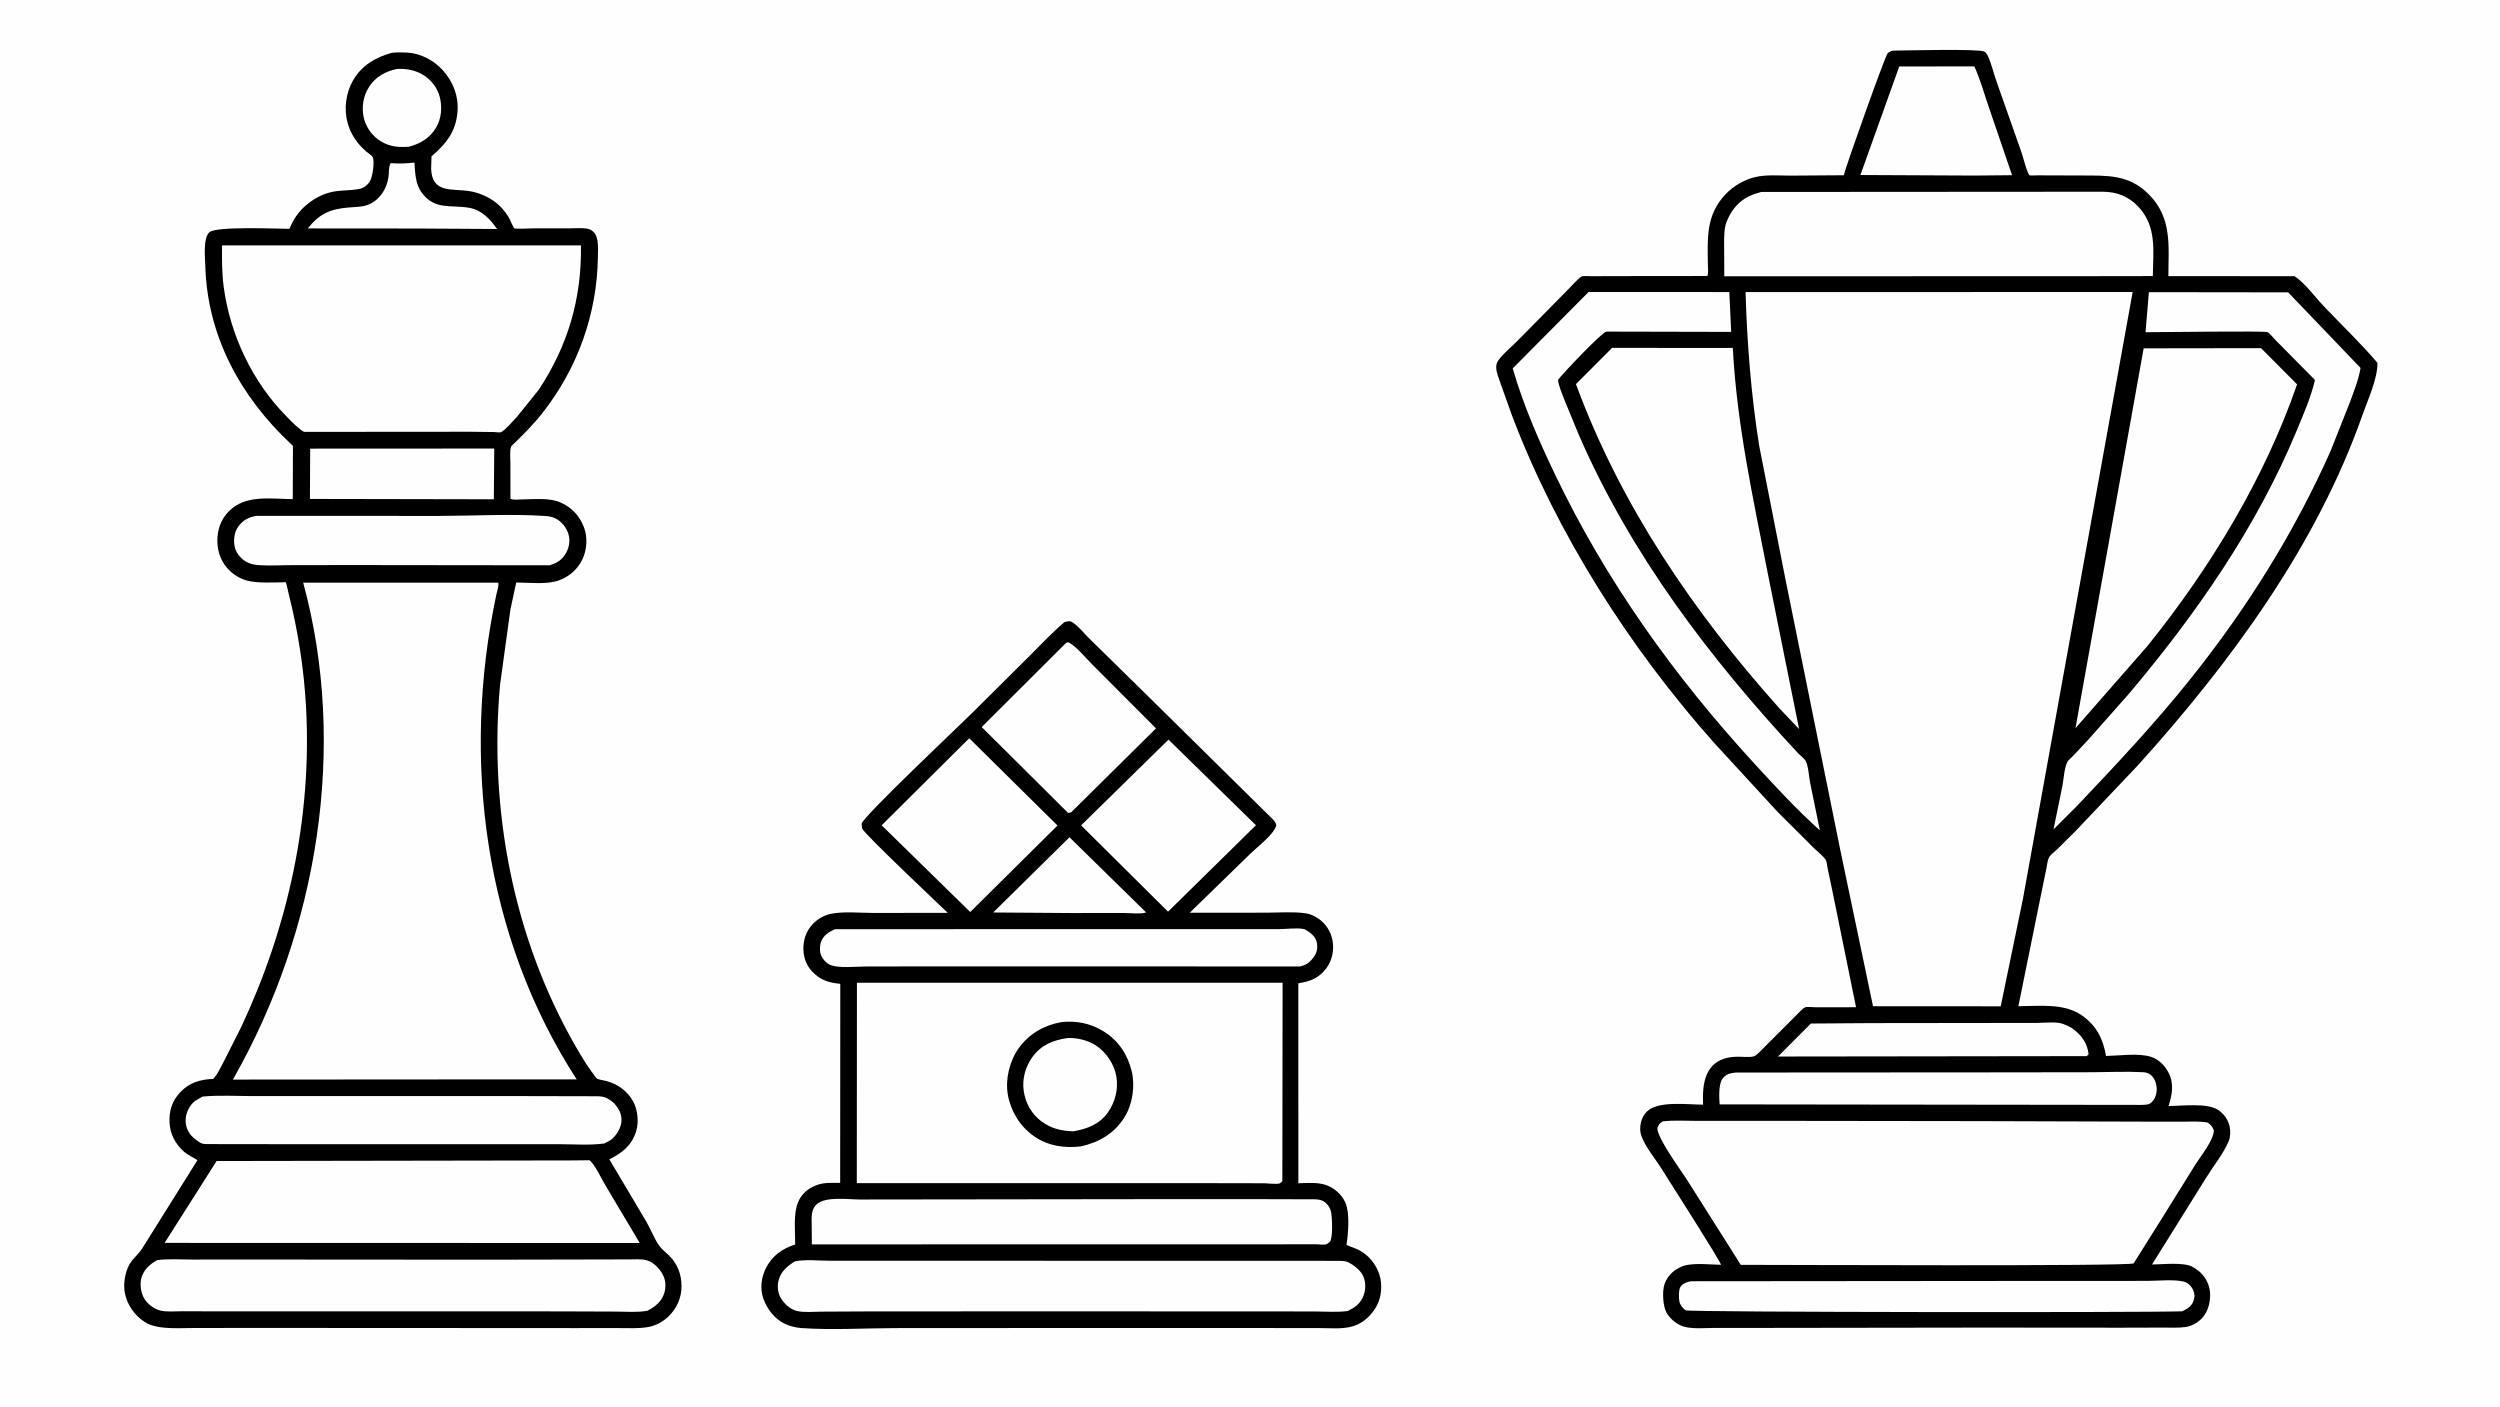
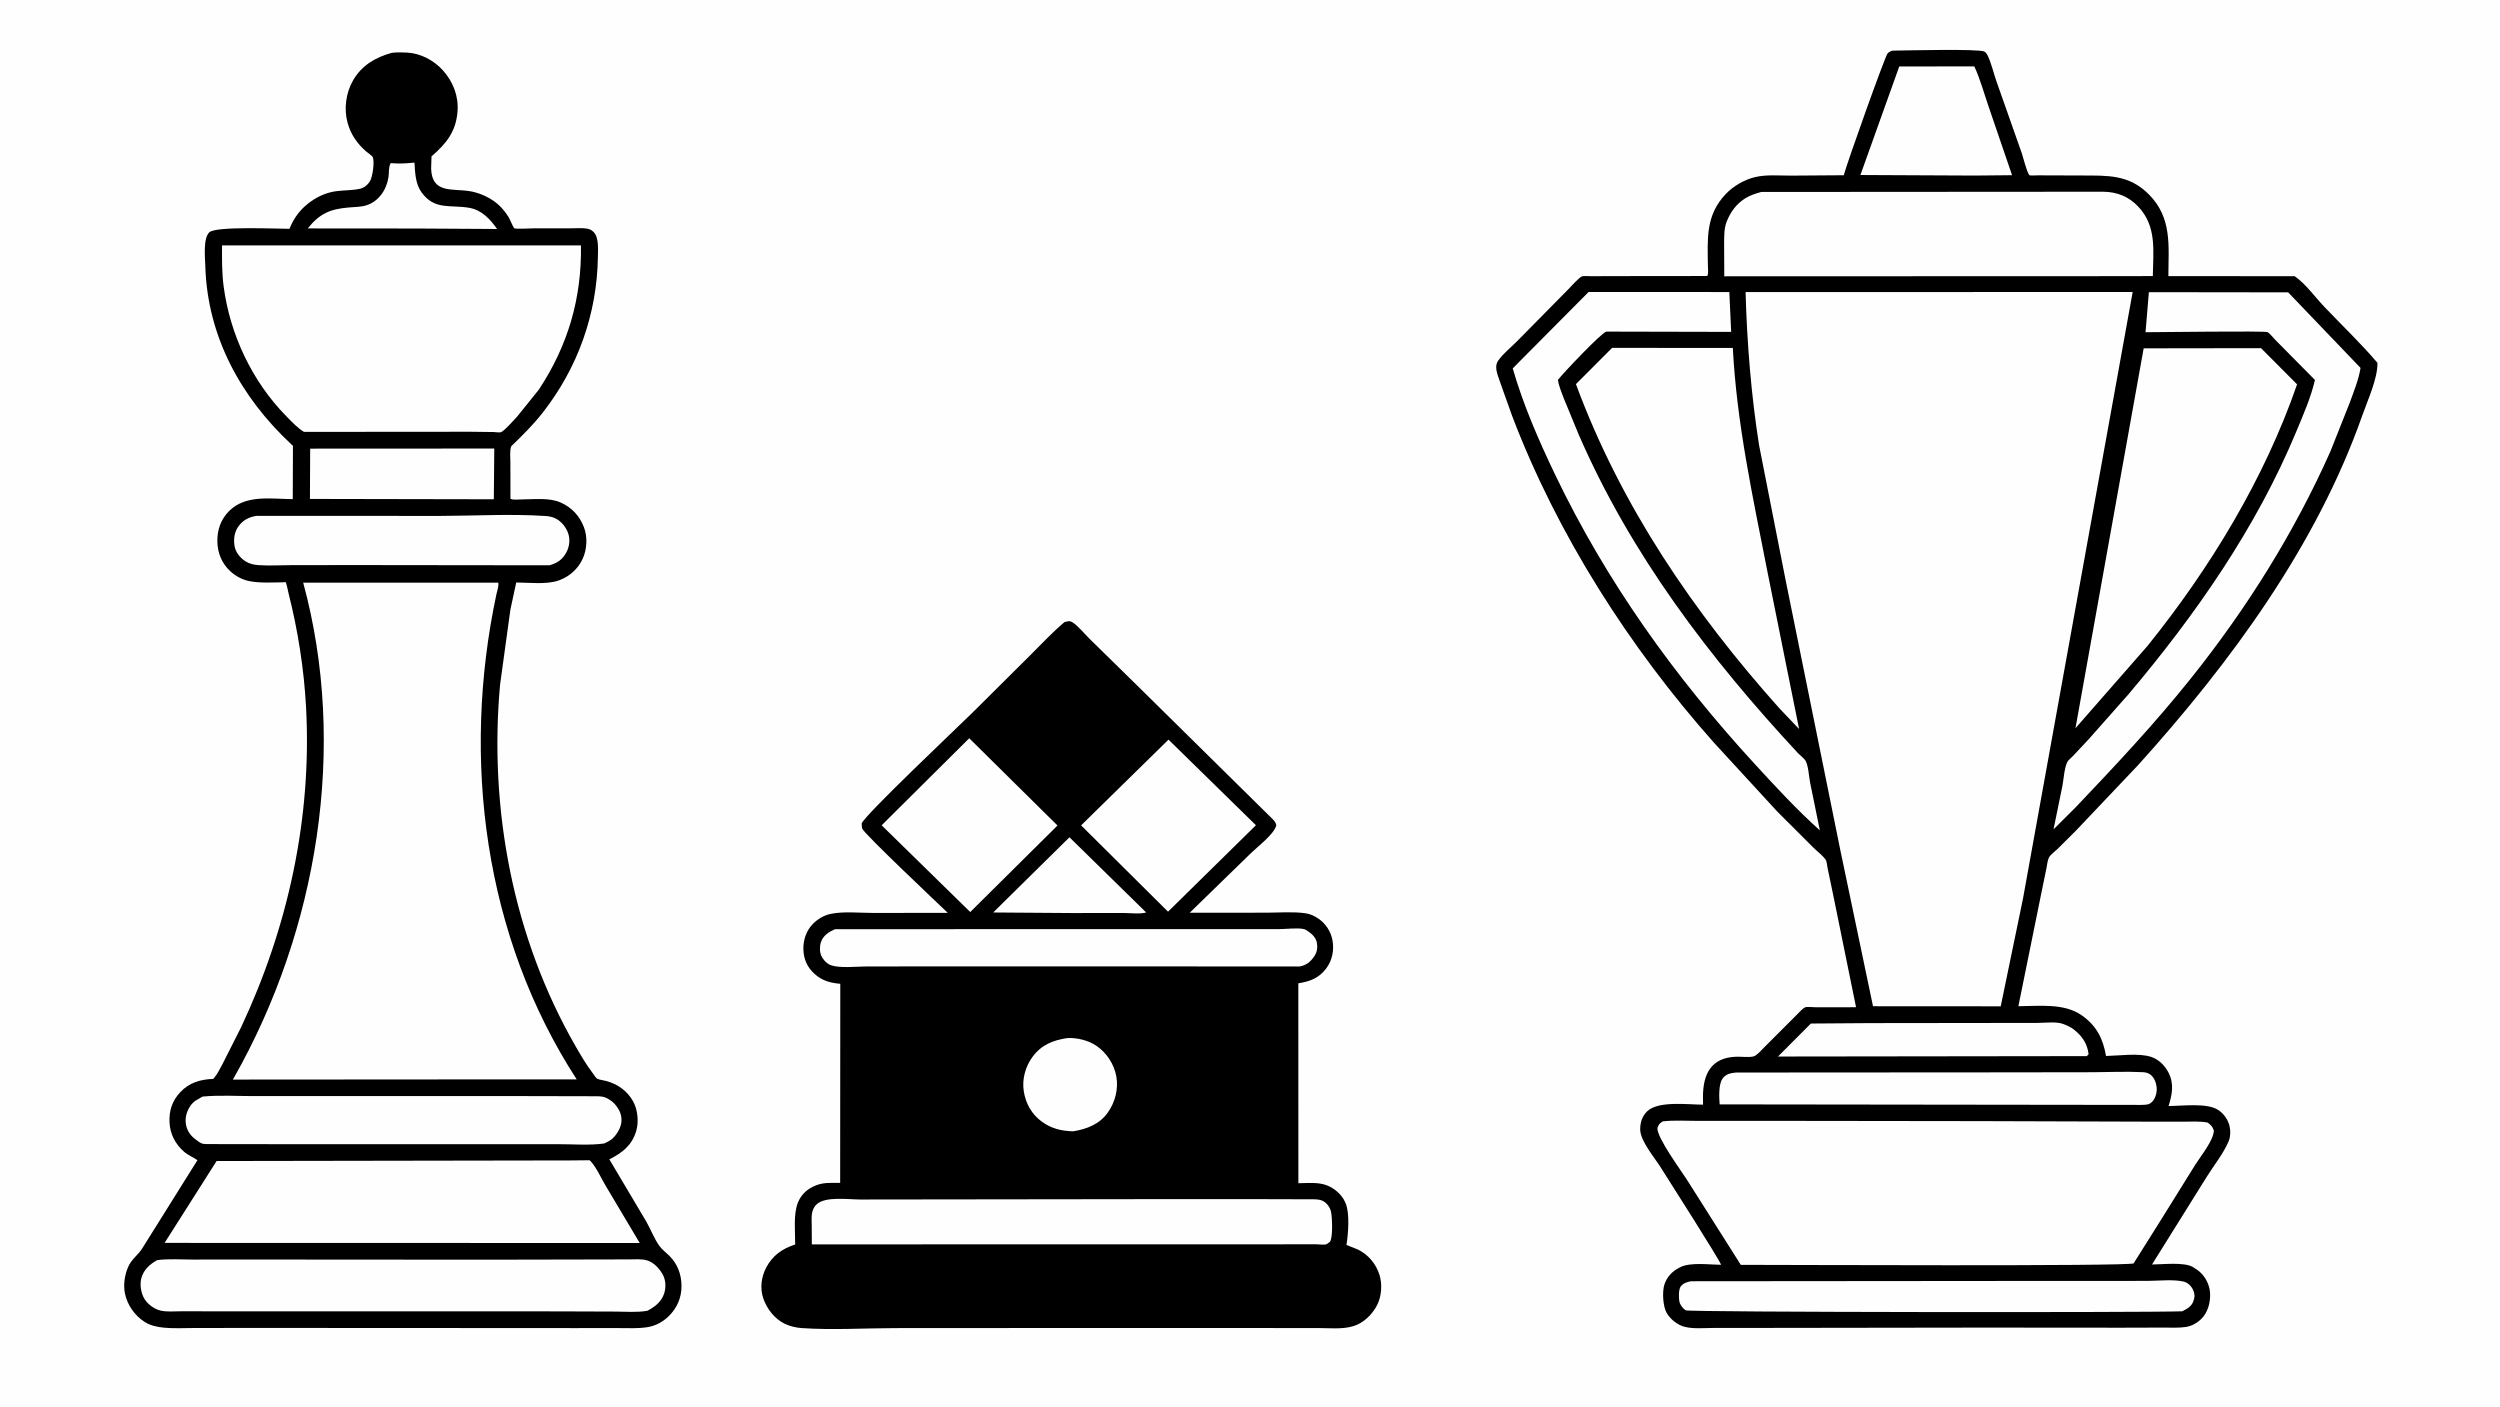
<svg xmlns="http://www.w3.org/2000/svg" version="1.1" style="display: block;" viewBox="0 0 2048 1152" width="1820" height="1024">
  <path transform="translate(0,0)" fill="rgb(254,254,254)" d="M -0 -0 L 2048 0 L 2048 1152 L -0 1152 L -0 -0 z" />
  <path transform="translate(0,0)" fill="rgb(0,0,0)" d="M 871.971 509.5 C 874.419 508.952 876.122 508.114 878.453 509.583 C 883.371 512.683 888.345 519.064 892.578 523.189 L 931.766 561.619 L 1042.86 671.188 C 1044.33 672.739 1045.12 673.866 1045.54 676 C 1043.67 683.317 1030.59 693.062 1024.87 698.651 L 974.605 747.584 L 1037.45 747.535 C 1047.8 747.511 1059.26 746.561 1069.5 748.015 C 1073.3 748.555 1076.72 750.162 1079.89 752.299 C 1086.04 756.452 1090.25 762.922 1091.58 770.223 C 1093.04 778.175 1091.39 786.477 1086.59 792.991 C 1080.6 801.11 1073.16 803.9 1063.59 805.375 L 1063.63 969.169 C 1070.99 969.054 1079.53 968.166 1086.56 970.74 C 1093.11 973.137 1099.24 978.421 1102.03 984.863 L 1102.3 985.5 C 1105.86 993.682 1104.48 1010.91 1103.02 1019.75 L 1112.39 1023.46 C 1120.95 1027.66 1127.23 1035.22 1130.09 1044.28 C 1132.48 1051.85 1131.78 1061.93 1128.13 1069 C 1124.24 1076.54 1117.12 1083.68 1108.84 1086.17 L 1108.16 1086.36 C 1099.69 1088.9 1089.24 1087.83 1080.44 1087.81 L 1036.79 1087.78 L 882.5 1087.75 L 733.599 1087.84 C 708.421 1087.9 682.136 1089.52 657.062 1087.85 C 652.261 1087.53 647.313 1086.42 642.958 1084.34 C 634.632 1080.38 628.207 1072.08 625.263 1063.46 C 622.454 1055.23 623.655 1046.01 627.603 1038.38 C 632.748 1028.44 640.963 1022.67 651.411 1019.34 C 651.468 1009.07 649.8 994.386 653.699 984.889 C 656.487 978.096 661.54 973.68 668.287 970.998 L 669 970.719 C 674.95 968.359 681.95 968.919 688.267 968.89 L 688.364 805.775 C 680.103 805.095 673.401 803.238 667.102 797.518 C 661.225 792.182 658.378 785.518 658.133 777.68 C 657.895 770.027 660.505 762.206 665.935 756.7 C 669.832 752.749 674.873 749.716 680.318 748.549 C 690.736 746.315 703.972 747.708 714.711 747.73 L 776.396 747.674 C 769.166 740.693 708.182 683.224 706.358 678.706 C 705.978 677.764 706 675.574 705.878 674.5 C 707.589 668.296 784.535 595.611 796.445 583.86 L 843.553 537.052 C 852.853 527.797 861.972 517.987 871.971 509.5 z" />
  <path transform="translate(0,0)" fill="rgb(254,254,254)" d="M 876.097 685.748 L 938.934 747.342 C 934.127 748.839 926.102 747.793 920.976 747.8 L 877.503 747.822 L 813.618 747.359 L 876.097 685.748 z" />
  <path transform="translate(0,0)" fill="rgb(254,254,254)" d="M 957.237 605.762 L 1028.86 675.896 L 956.85 746.703 L 885.633 676 L 957.237 605.762 z" />
-   <path transform="translate(0,0)" fill="rgb(254,254,254)" d="M 873.376 526.5 L 875.113 525.99 C 881.441 528.939 889.35 538.858 894.582 543.993 L 946.993 596.551 L 877.5 665.319 L 874.984 665.813 L 804.209 595.455 L 873.376 526.5 z" />
  <path transform="translate(0,0)" fill="rgb(254,254,254)" d="M 793.998 604.64 L 866.297 676.118 L 794.82 746.999 L 722.239 675.939 L 793.998 604.64 z" />
  <path transform="translate(0,0)" fill="rgb(254,254,254)" d="M 684.044 761.043 L 977.308 761.011 L 1048.11 760.98 C 1053.68 760.992 1063.3 759.687 1068.48 761.042 C 1069.3 761.257 1070.6 762.189 1071.34 762.654 C 1074.69 764.765 1078 767.961 1078.76 772 C 1079.5 775.978 1079.02 779.621 1076.8 783 C 1073.7 787.72 1070.43 790.431 1064.86 791.577 L 765.32 791.521 L 709.234 791.601 C 701.025 791.624 688.736 793.109 681.059 790.696 C 677.472 789.569 674.353 786.129 672.805 782.78 C 671.373 779.682 671.401 774.771 672.533 771.589 C 674.51 766.034 678.929 763.333 684.044 761.043 z" />
  <path transform="translate(0,0)" fill="rgb(254,254,254)" d="M 704.667 982.5 L 938.798 982.204 L 1029.91 982.191 L 1076.89 982.323 C 1079.41 982.444 1082.03 982.629 1084.24 983.956 C 1087.34 985.822 1089.78 989.321 1090.44 992.859 C 1091.32 997.611 1092.06 1013.41 1089.5 1017.11 C 1088.65 1017.69 1087.42 1018.82 1086.5 1019.17 C 1084.81 1019.8 1080.29 1019.17 1078.26 1019.17 L 1051.5 1019.19 L 665.053 1019.26 L 664.961 1003.95 C 664.956 997.584 663.925 991.33 668.952 986.5 C 676.02 979.708 695.217 982.483 704.667 982.5 z" />
-   <path transform="translate(0,0)" fill="rgb(254,254,254)" d="M 651.157 1033.16 C 659.714 1031.4 670.573 1032.65 679.387 1032.65 L 741.833 1032.67 L 983.643 1032.69 L 1068.25 1032.7 L 1093.58 1032.75 C 1097.2 1032.79 1101.75 1032.43 1105.02 1034.19 C 1108.47 1036.04 1111.66 1038.38 1114.21 1041.37 C 1117.67 1045.41 1118.75 1050.18 1118.31 1055.43 C 1117.86 1060.78 1115.38 1066.05 1111.18 1069.49 C 1109.06 1071.22 1106.48 1072.56 1104.07 1073.85 C 1095.25 1075.02 1085.57 1074.22 1076.66 1074.2 L 1027.08 1074.16 L 849.329 1074.1 L 711.05 1074.17 L 672.966 1074.36 C 666.678 1074.4 659.162 1075.2 653.051 1073.87 C 647.749 1072.72 642.82 1068.25 639.979 1063.8 C 637.299 1059.6 636.622 1054.19 637.675 1049.38 C 639.375 1041.6 644.755 1037.25 651.157 1033.16 z" />
-   <path transform="translate(0,0)" fill="rgb(254,254,254)" d="M 701.999 804.893 L 1050.71 804.916 L 1050.5 967.429 C 1050.07 967.84 1048.97 969.06 1048.5 969.236 C 1045.86 970.215 1038.49 969.192 1035.19 969.18 L 987.635 969.092 L 701.888 969.062 L 701.999 804.893 z" />
-   <path transform="translate(0,0)" fill="rgb(0,0,0)" d="M 869.377 837.181 C 881.758 835.885 892.956 838.027 903.694 844.514 C 915.986 851.941 923.779 863.607 927.124 877.496 C 929.957 889.257 927.832 904.286 921.496 914.588 C 913.118 928.209 900.841 935.511 885.559 938.962 C 871.807 940.626 858.465 938.639 846.878 930.532 C 835.568 922.618 827.976 910.097 825.61 896.574 C 823.418 884.052 827.026 869.147 834.35 858.788 C 842.804 846.83 855.141 839.781 869.377 837.181 z" />
  <path transform="translate(0,0)" fill="rgb(254,254,254)" d="M 874.263 850.251 C 882.329 849.797 891.618 852.101 898.303 856.658 C 906.487 862.237 912.684 871.665 914.462 881.439 C 916.365 891.895 913.59 902.667 907.498 911.292 C 900.723 920.883 890.252 924.795 879.122 926.644 C 869.298 926.242 861.712 924.625 853.513 918.746 C 845.218 912.798 840.241 903.848 838.68 893.839 C 837.148 884.009 839.941 873.686 845.8 865.707 C 853.111 855.751 862.483 852.077 874.263 850.251 z" />
  <path transform="translate(0,0)" fill="rgb(0,0,0)" d="M 320.909 43.152 C 324.996 42.621 329.3 42.715 333.416 42.93 C 344.617 43.516 355.559 49.32 362.969 57.654 C 371.213 66.927 375.717 78.468 374.816 90.938 C 373.607 107.679 365.687 117.391 353.49 127.974 L 353.191 138 C 353.828 158.603 370.462 154.154 384.683 156.441 C 391.69 157.568 398.751 160.553 404.566 164.589 C 409.386 167.933 413.751 172.885 416.738 177.879 C 417.677 179.448 420.391 186.164 421.377 186.876 C 422.392 187.609 435.362 186.912 437.495 186.908 L 466.862 186.915 C 471.305 186.931 476.664 186.418 481.008 187.166 C 483.247 187.552 484.74 188.393 486.326 189.974 C 490.725 194.359 489.871 204.463 489.788 210.412 C 489.135 257.032 473.262 301.351 444.516 338.003 C 436.677 347.999 427.883 356.657 418.774 365.466 C 417.431 369.196 418.12 374.853 418.118 378.89 L 418.162 408.455 C 420.482 409.65 424.955 408.98 427.598 408.974 C 437.492 408.955 449.733 407.408 458.974 411.391 C 468.343 415.429 474.737 422.358 478.386 431.816 C 481.447 439.748 480.859 450.043 477.297 457.678 C 473.403 466.026 466.572 472.108 458 475.263 C 448.023 478.934 433.537 477.092 422.891 477.031 L 418.105 499.321 L 409.655 560.78 C 400.421 662.906 420.392 768.281 471.78 857.408 C 475.971 864.677 480.349 872.091 485.414 878.788 C 486.195 879.821 488.239 883.038 489.171 883.516 C 491.01 884.459 494.422 884.804 496.512 885.375 C 505.987 887.964 513.895 893.458 518.698 902.193 C 522.494 909.097 523.443 919.118 521.101 926.676 C 517.452 938.454 509.576 944.311 499.173 949.598 L 529.44 1000.58 C 533.033 1006.78 536.208 1015.26 540.332 1020.73 C 542.527 1023.64 545.762 1026.08 548.36 1028.65 C 555.164 1035.38 558.313 1044.16 558.288 1053.59 C 558.261 1063.04 554.634 1071.33 547.919 1077.98 C 543.194 1082.65 537.229 1085.93 530.628 1087.03 C 522.895 1088.31 514.796 1087.83 506.978 1087.83 L 469.249 1087.84 L 336.5 1087.76 L 201.623 1087.7 L 158.357 1087.77 C 150.601 1087.78 142.462 1088.25 134.747 1087.53 C 129.195 1087.02 123.258 1085.84 118.5 1082.79 C 110.393 1077.6 104.319 1068.97 102.366 1059.53 C 100.919 1052.54 102.109 1044.38 104.931 1037.85 C 107.763 1031.3 112.992 1028.16 116.565 1022.47 L 161.746 950.277 C 158.082 947.775 154.029 946.233 150.656 943.251 C 143.606 937.019 139.334 928.893 138.87 919.426 C 138.404 909.913 140.943 901.839 147.5 894.772 C 155.046 886.639 164.01 884.167 174.694 883.679 L 175.336 882.973 C 178.136 879.789 180.292 875.024 182.382 871.325 L 197.607 841.181 C 236.025 759.323 255.619 669.638 250.722 579.213 C 249.011 547.624 244.077 516.397 236.338 485.725 C 236.046 484.57 234.657 477.425 234.039 476.883 C 233.62 476.515 232.923 476.888 232.365 476.891 C 223.287 476.933 213.399 477.675 204.485 475.963 C 198.549 474.823 192.918 471.798 188.5 467.685 C 181.617 461.278 178.173 452.672 178.058 443.339 C 177.942 433.919 180.887 425.343 187.571 418.618 C 201.328 404.778 222.042 408.656 239.835 408.741 L 239.98 365.063 L 238.4 363.613 C 197.112 325.046 169.872 275.302 168.194 217.909 C 167.987 210.844 166.288 194.994 171.504 190.139 C 177.002 185.021 226.796 187.302 237.121 187.303 C 238.629 183.637 240.457 180.064 242.725 176.807 C 250.099 166.216 262.428 158.263 275.278 156.497 C 281.674 155.618 288.72 155.911 294.973 154.478 C 298.439 153.684 301.54 151.043 303.239 147.97 C 305.249 144.334 307.033 132.314 305.327 128.441 C 304.952 127.589 300.931 124.797 299.918 123.907 C 292.569 117.447 287.468 110.127 284.796 100.66 C 281.574 89.249 283.298 75.977 289.214 65.73 C 296.365 53.343 307.525 46.874 320.909 43.152 z" />
-   <path transform="translate(0,0)" fill="rgb(254,254,254)" d="M 325.249 56.347 C 332.522 55.983 339.423 57.114 345.787 60.742 C 352.842 64.763 358.187 71.374 360.244 79.263 C 362.384 87.471 361.666 96.924 357.297 104.291 C 352.148 112.975 344.389 117.64 334.853 120.081 C 326.183 120.619 319.491 120.156 311.869 115.548 C 305.063 111.434 299.856 104.246 298.061 96.5 C 296.012 87.663 297.505 78.422 302.5 70.787 C 307.837 62.629 315.907 58.256 325.249 56.347 z" />
  <path transform="translate(0,0)" fill="rgb(254,254,254)" d="M 320.028 133.5 C 326.712 134.062 332.859 133.777 339.518 133.059 C 340.07 141.404 340.277 150.505 345.372 157.5 C 356.168 172.323 369.138 167.384 384.5 170.117 C 394.717 171.935 401.507 179.376 407.214 187.45 L 341.5 187.059 L 252.092 186.986 C 261.897 174.75 270.438 171.141 285.639 169.827 C 290.28 169.425 295.53 169.473 300 168.103 C 310.274 164.953 316.824 155.089 318.266 144.781 C 318.796 140.987 318.156 136.969 320.028 133.5 z" />
  <path transform="translate(0,0)" fill="rgb(254,254,254)" d="M 254.1 367.383 L 404.912 367.301 L 404.54 408.869 L 253.897 408.584 L 254.1 367.383 z" />
  <path transform="translate(0,0)" fill="rgb(254,254,254)" d="M 210.095 422.446 L 360.509 422.495 C 388.9 422.436 418.52 420.678 446.778 422.564 C 449.651 422.756 452.5 423.249 455.094 424.557 C 460.059 427.061 463.914 431.975 465.6 437.215 C 467.199 442.185 466.379 448.02 463.88 452.534 C 460.602 458.456 456.473 461.146 450.091 462.954 L 287.678 462.757 L 237.562 462.842 C 229.101 462.87 220.262 463.408 211.831 462.823 C 208.146 462.568 204.476 461.785 201.308 459.822 C 197.022 457.166 193.144 452.569 192.209 447.5 C 191.166 441.846 191.887 435.78 195.326 431.062 C 199.167 425.792 203.8 423.515 210.095 422.446 z" />
  <path transform="translate(0,0)" fill="rgb(254,254,254)" d="M 165.906 898.173 C 179.692 896.858 194.383 897.794 208.255 897.783 L 289.306 897.749 L 420.874 897.758 L 489.324 897.911 C 492.233 898.012 494.903 898.186 497.485 899.659 L 498 899.961 C 500.15 901.185 501.94 902.429 503.594 904.299 C 507.267 908.454 509.449 912.866 509.093 918.5 C 508.767 923.663 505.132 929.78 501.17 933.039 C 499.368 934.522 497.057 935.587 494.96 936.597 C 483.013 938.264 469.664 937.174 457.528 937.177 L 383.739 937.161 L 242.094 937.189 L 170.231 937.096 C 167.6 937.021 165.597 937.164 163.369 935.563 C 161.023 933.877 158.636 932.302 156.712 930.114 C 153.201 926.12 151.641 921.119 152.154 915.817 C 152.651 910.688 155.609 904.872 159.799 901.757 L 165.906 898.173 z" />
  <path transform="translate(0,0)" fill="rgb(254,254,254)" d="M 128.829 1032.13 C 138.272 1030.92 148.551 1031.7 158.086 1031.7 L 212.342 1031.67 L 400.309 1031.8 L 490.16 1031.62 L 515.261 1031.56 C 519.845 1031.55 525.404 1031.06 529.822 1032.29 C 535.371 1033.83 540.141 1038.94 542.856 1043.83 C 545.442 1048.48 545.693 1054.33 544.112 1059.37 C 541.963 1066.21 536.441 1070.51 530.294 1073.66 C 521.935 1075.14 512.393 1074.33 503.919 1074.3 L 455.809 1074.13 L 293.008 1074.12 L 176.753 1074.08 L 147.94 1074.07 C 142.717 1074.08 136.651 1074.66 131.555 1073.5 C 126.474 1072.35 120.946 1068.27 118.278 1063.82 C 115.438 1059.09 114.339 1051.99 115.863 1046.65 C 117.808 1039.84 122.842 1035.41 128.829 1032.13 z" />
  <path transform="translate(0,0)" fill="rgb(254,254,254)" d="M 467.278 950.49 L 483.085 950.336 C 488.133 955.193 492.351 964.861 496.017 971 L 524.073 1018.13 L 193.5 1018.05 L 134.838 1018.04 L 177.438 950.973 L 467.278 950.49 z" />
  <path transform="translate(0,0)" fill="rgb(254,254,254)" d="M 181.899 200.902 L 475.918 200.884 C 476.583 244.272 465.328 282.834 441.408 319.063 L 423.5 341.302 C 420.681 344.168 413.616 352.559 410.39 353.925 C 409.377 354.354 405.801 353.808 404.455 353.778 L 385.136 353.548 L 249.012 353.659 C 243.786 350.55 238.915 345.254 234.658 340.945 C 206.7 312.641 188.411 273.952 183.222 234.594 C 181.736 223.323 181.834 212.237 181.899 200.902 z" />
  <path transform="translate(0,0)" fill="rgb(254,254,254)" d="M 248.372 477.163 L 408.152 477.159 C 408.862 479.482 407.181 484.244 406.651 486.734 C 377.891 621.832 396.572 767.147 472.451 884.125 L 413.5 884.092 L 190.732 884.249 L 191.73 882.569 C 260.131 761.854 285.023 611.875 248.372 477.163 z" />
  <path transform="translate(0,0)" fill="rgb(0,0,0)" d="M 1549.47 41.5 C 1550.08 41.394 1550.67 41.33 1551.28 41.323 C 1561.5 41.218 1620.13 39.716 1625.5 42.062 C 1626.43 42.468 1627.67 44.083 1628.12 45 C 1631.29 51.448 1633.1 59.739 1635.54 66.596 L 1656.31 125.56 C 1657.25 128.303 1660.67 142.069 1662.66 143.482 C 1663.04 143.75 1668.75 143.499 1669.63 143.501 L 1705.13 143.626 C 1726.49 143.72 1743.96 142.646 1760.36 159.123 C 1779.5 178.363 1776.43 201.234 1776.33 226.051 L 1879.77 226.128 C 1888.57 232.1 1896.47 243.203 1903.92 251.03 C 1918.46 266.307 1933.95 281.061 1947.63 297.103 C 1947.72 310.319 1939.74 327.245 1935.4 339.625 C 1897.8 446.885 1827.01 543 1751.49 626.673 L 1700.79 680.128 L 1685.5 695.354 C 1683.5 697.254 1679.87 699.908 1678.55 702.266 C 1677.33 704.433 1677.01 708.349 1676.51 710.801 L 1672.5 730.345 L 1653.46 824.157 C 1670.25 824.09 1690.75 821.42 1705.28 831.56 C 1717.52 840.103 1722.74 850.63 1725.26 864.922 C 1736.07 864.7 1752.1 862.317 1762.27 865.669 C 1768.52 867.728 1773.55 872.874 1776.5 878.653 C 1781.13 887.745 1779.43 896.656 1776.49 905.905 C 1787.57 905.903 1807.73 903.117 1817 909.051 C 1821.68 912.045 1825.38 917.248 1826.52 922.684 C 1827.32 926.469 1827.26 930.965 1825.78 934.577 C 1821.66 944.585 1813.29 954.984 1807.51 964.291 L 1762.93 1035.73 C 1771.31 1035.74 1789.34 1033.53 1796.41 1037.82 L 1797 1038.19 C 1798.96 1039.39 1800.81 1040.61 1802.5 1042.19 C 1807.32 1046.69 1810.39 1053.34 1810.53 1059.96 C 1810.69 1067.26 1808.63 1075.04 1803.32 1080.29 C 1799.93 1083.64 1795.41 1086.18 1790.66 1086.91 C 1784.7 1087.83 1778.11 1087.38 1772.08 1087.42 L 1737.69 1087.52 L 1625.5 1087.43 L 1449.8 1087.68 L 1404.18 1087.71 C 1396.63 1087.71 1387.53 1088.64 1380.23 1086.84 C 1374.28 1085.38 1368.35 1080.62 1365.3 1075.34 C 1362.24 1070.02 1361.57 1057.83 1363.52 1052 C 1365.61 1045.76 1370 1041.22 1375.82 1038.27 L 1376.5 1037.93 C 1384.83 1033.72 1400.47 1035.9 1409.85 1035.99 C 1410.19 1034.16 1365.62 964.437 1360.4 956.126 C 1355.25 947.919 1343.58 934.35 1343.64 924.937 C 1343.67 919.412 1345.23 914.281 1349.26 910.332 C 1358.36 901.421 1382.68 904.777 1395.14 904.801 L 1395.07 898.9 C 1394.99 880.068 1401.46 866.212 1422.36 865.516 C 1426.21 865.388 1433.25 866.267 1436.71 865.21 C 1439.42 864.384 1443.41 859.597 1445.58 857.512 L 1472.77 830.299 C 1474.19 828.87 1476.92 825.799 1478.75 825.052 C 1480.25 824.437 1485.95 825.039 1487.88 825.035 L 1520.47 824.976 L 1501.72 732.849 L 1497.13 710.825 C 1496.8 709.303 1496.47 705.59 1495.77 704.464 C 1493.58 700.94 1488.35 697.055 1485.27 693.986 L 1455.98 664.719 L 1404.01 608.201 C 1335 530.497 1275.73 437.882 1238.7 340.47 L 1229.08 313.508 C 1227.73 309.51 1225.75 304.94 1225.69 300.673 C 1225.66 298.683 1226.22 296.939 1227.32 295.295 C 1231.04 289.732 1237.98 284.294 1242.76 279.415 L 1284.89 236.688 C 1286.7 234.876 1293.83 226.754 1296.11 226.211 C 1298.07 225.74 1301.36 226.153 1303.44 226.132 L 1321.89 226.053 L 1398.61 225.972 C 1399.73 223.809 1399.14 220.181 1399.11 217.745 C 1398.86 195.485 1397.07 176.236 1413.84 158.7 C 1419.94 152.318 1428.88 147.119 1437.46 145.008 C 1446.75 142.723 1457.48 143.733 1467.06 143.732 L 1510.41 143.416 C 1512.89 133.819 1544.24 45.814 1546.37 43.5 C 1547.04 42.782 1548.61 42.057 1549.47 41.5 z" />
  <path transform="translate(0,0)" fill="rgb(254,254,254)" d="M 1483.46 838.344 L 1531.98 837.997 L 1620.32 837.888 L 1669.25 837.82 C 1675.45 837.818 1684.8 836.536 1690.43 838.797 C 1693.53 840.044 1696.46 841.285 1699.1 843.393 C 1705.8 848.747 1709.99 854.943 1710.98 863.5 L 1709.5 865.032 L 1685.5 865.063 L 1456.52 865.363 L 1483.46 838.344 z" />
  <path transform="translate(0,0)" fill="rgb(254,254,254)" d="M 1555.86 54.331 L 1617.36 54.235 C 1622.22 64.729 1625.41 76.608 1629.21 87.584 L 1648.28 143.381 L 1617.5 143.679 L 1524.05 143.229 L 1555.86 54.331 z" />
  <path transform="translate(0,0)" fill="rgb(254,254,254)" d="M 1421.95 878.481 L 1639.65 878.337 L 1714.08 878.228 C 1727.77 878.18 1741.82 877.477 1755.48 878.199 C 1757.58 878.31 1759.65 878.759 1761.39 880.009 C 1764.48 882.23 1766.08 886.107 1766.63 889.744 C 1767.24 893.786 1766.19 898.729 1763.5 901.914 C 1760.73 905.19 1758.16 904.789 1754.25 904.997 L 1408.74 904.566 C 1408.3 899.042 1407.76 888.14 1411.05 883.585 C 1413.95 879.559 1417.39 879.038 1421.95 878.481 z" />
  <path transform="translate(0,0)" fill="rgb(254,254,254)" d="M 1385.25 1049.45 L 1687.53 1049.18 L 1758.71 1049.17 C 1767.67 1049.18 1779.91 1047.74 1788.52 1049.65 C 1791.59 1050.33 1794.08 1052.32 1795.73 1054.95 C 1797.34 1057.51 1798.18 1060.6 1797.47 1063.57 L 1797.22 1064.5 C 1796.53 1067.07 1795.52 1068.79 1793.51 1070.53 C 1791.81 1072.01 1789.67 1073.04 1787.67 1074.07 C 1759.8 1075.17 1383.44 1074.88 1380.94 1073.28 C 1378.59 1071.78 1376.4 1068.88 1375.79 1066.21 C 1375.15 1063.4 1375.04 1056.2 1376.78 1053.83 C 1378.92 1050.94 1381.95 1050.11 1385.25 1049.45 z" />
  <path transform="translate(0,0)" fill="rgb(254,254,254)" d="M 1760.36 239.204 L 1874.46 239.354 L 1933.75 301.263 C 1932.28 310.616 1928.35 320.32 1925.12 329.203 L 1909.08 369.639 C 1879.39 436.314 1840.58 498.25 1795.04 555.267 C 1765.4 592.386 1733.16 626.767 1700.44 661.132 L 1682.25 679.251 L 1689.52 643.704 C 1690.55 638.246 1691.08 628.951 1693.56 624.047 C 1694.28 622.626 1697.06 620.351 1698.25 619.095 L 1710.99 605.5 L 1743.75 568.498 C 1798.67 503.472 1848.45 432.086 1881.23 353.139 C 1886.86 339.591 1893.1 325.442 1896.41 311.127 L 1863.85 278.216 C 1862.35 276.726 1859.31 272.785 1857.55 271.936 C 1855.22 270.818 1768.55 272.006 1757.62 272.015 L 1760.36 239.204 z" />
  <path transform="translate(0,0)" fill="rgb(254,254,254)" d="M 1301.39 239.039 L 1416.67 239.1 L 1418.17 271.741 L 1315.97 271.506 C 1312.25 271.953 1279.9 306.165 1276.27 311.062 C 1276.95 316.002 1279.24 321.331 1280.98 326 L 1293.28 355.884 C 1336 454.161 1400.56 539.023 1473.08 617.038 C 1474.63 618.591 1478.09 621.26 1479.11 623.058 C 1481.43 627.133 1481.87 635.862 1482.79 640.748 L 1490.83 680.103 C 1472.01 663.259 1454.51 644.264 1437.42 625.653 C 1371.63 553.985 1315.78 476.078 1273.7 388.147 C 1260.3 360.146 1247.83 331.516 1239.22 301.638 L 1301.39 239.039 z" />
  <path transform="translate(0,0)" fill="rgb(254,254,254)" d="M 1442.84 157.113 L 1722.96 156.922 C 1734.17 157.069 1743.66 160.734 1751.5 168.958 C 1767.02 185.239 1763.89 205.384 1763.59 226.018 L 1734.5 226.089 L 1412.53 226.205 L 1412.4 199.337 C 1412.46 193.425 1412.3 186.752 1414.57 181.208 C 1417.82 173.266 1422.35 166.953 1429.73 162.321 C 1433.82 159.759 1438.23 158.404 1442.84 157.113 z" />
  <path transform="translate(0,0)" fill="rgb(254,254,254)" d="M 1320.61 284.847 L 1419.52 284.878 C 1422.75 347.003 1435.94 407.115 1447.84 467.956 L 1462 538.442 L 1473.83 597.092 L 1457.66 580.107 C 1387.32 501.397 1327.76 414.103 1291.01 314.524 L 1320.61 284.847 z" />
  <path transform="translate(0,0)" fill="rgb(254,254,254)" d="M 1756.09 285.215 L 1852.25 285.075 L 1881.76 314.716 C 1855.05 392.08 1810.45 465.405 1759.27 528.956 L 1700.23 596.399 L 1756.09 285.215 z" />
  <path transform="translate(0,0)" fill="rgb(254,254,254)" d="M 1362.12 918.5 C 1371.35 917.384 1381.41 918.106 1390.72 918.087 L 1444.49 918.055 L 1621.78 918.286 L 1753.5 918.7 L 1788.21 918.738 C 1794.85 918.746 1801.99 918.208 1808.5 919.461 C 1811.17 921.459 1812.52 922.675 1813.59 926 C 1813.39 934.061 1802.87 946.837 1798.5 953.803 L 1770.9 998.156 L 1747.86 1034.82 C 1743.25 1037.31 1457.57 1036.01 1426.06 1036.02 L 1381.89 966.223 C 1376.82 958.291 1357.56 932.188 1357.73 924 C 1359.01 920.714 1359.19 920.435 1362.12 918.5 z" />
  <path transform="translate(0,0)" fill="rgb(254,254,254)" d="M 1429.98 239.114 L 1747.08 239.078 L 1657.25 735.921 L 1638.99 824.229 L 1534.37 824.162 L 1507.71 696.846 L 1462.59 474.166 L 1441.07 364.752 C 1434.59 323.794 1431.1 280.546 1429.98 239.114 z" />
</svg>